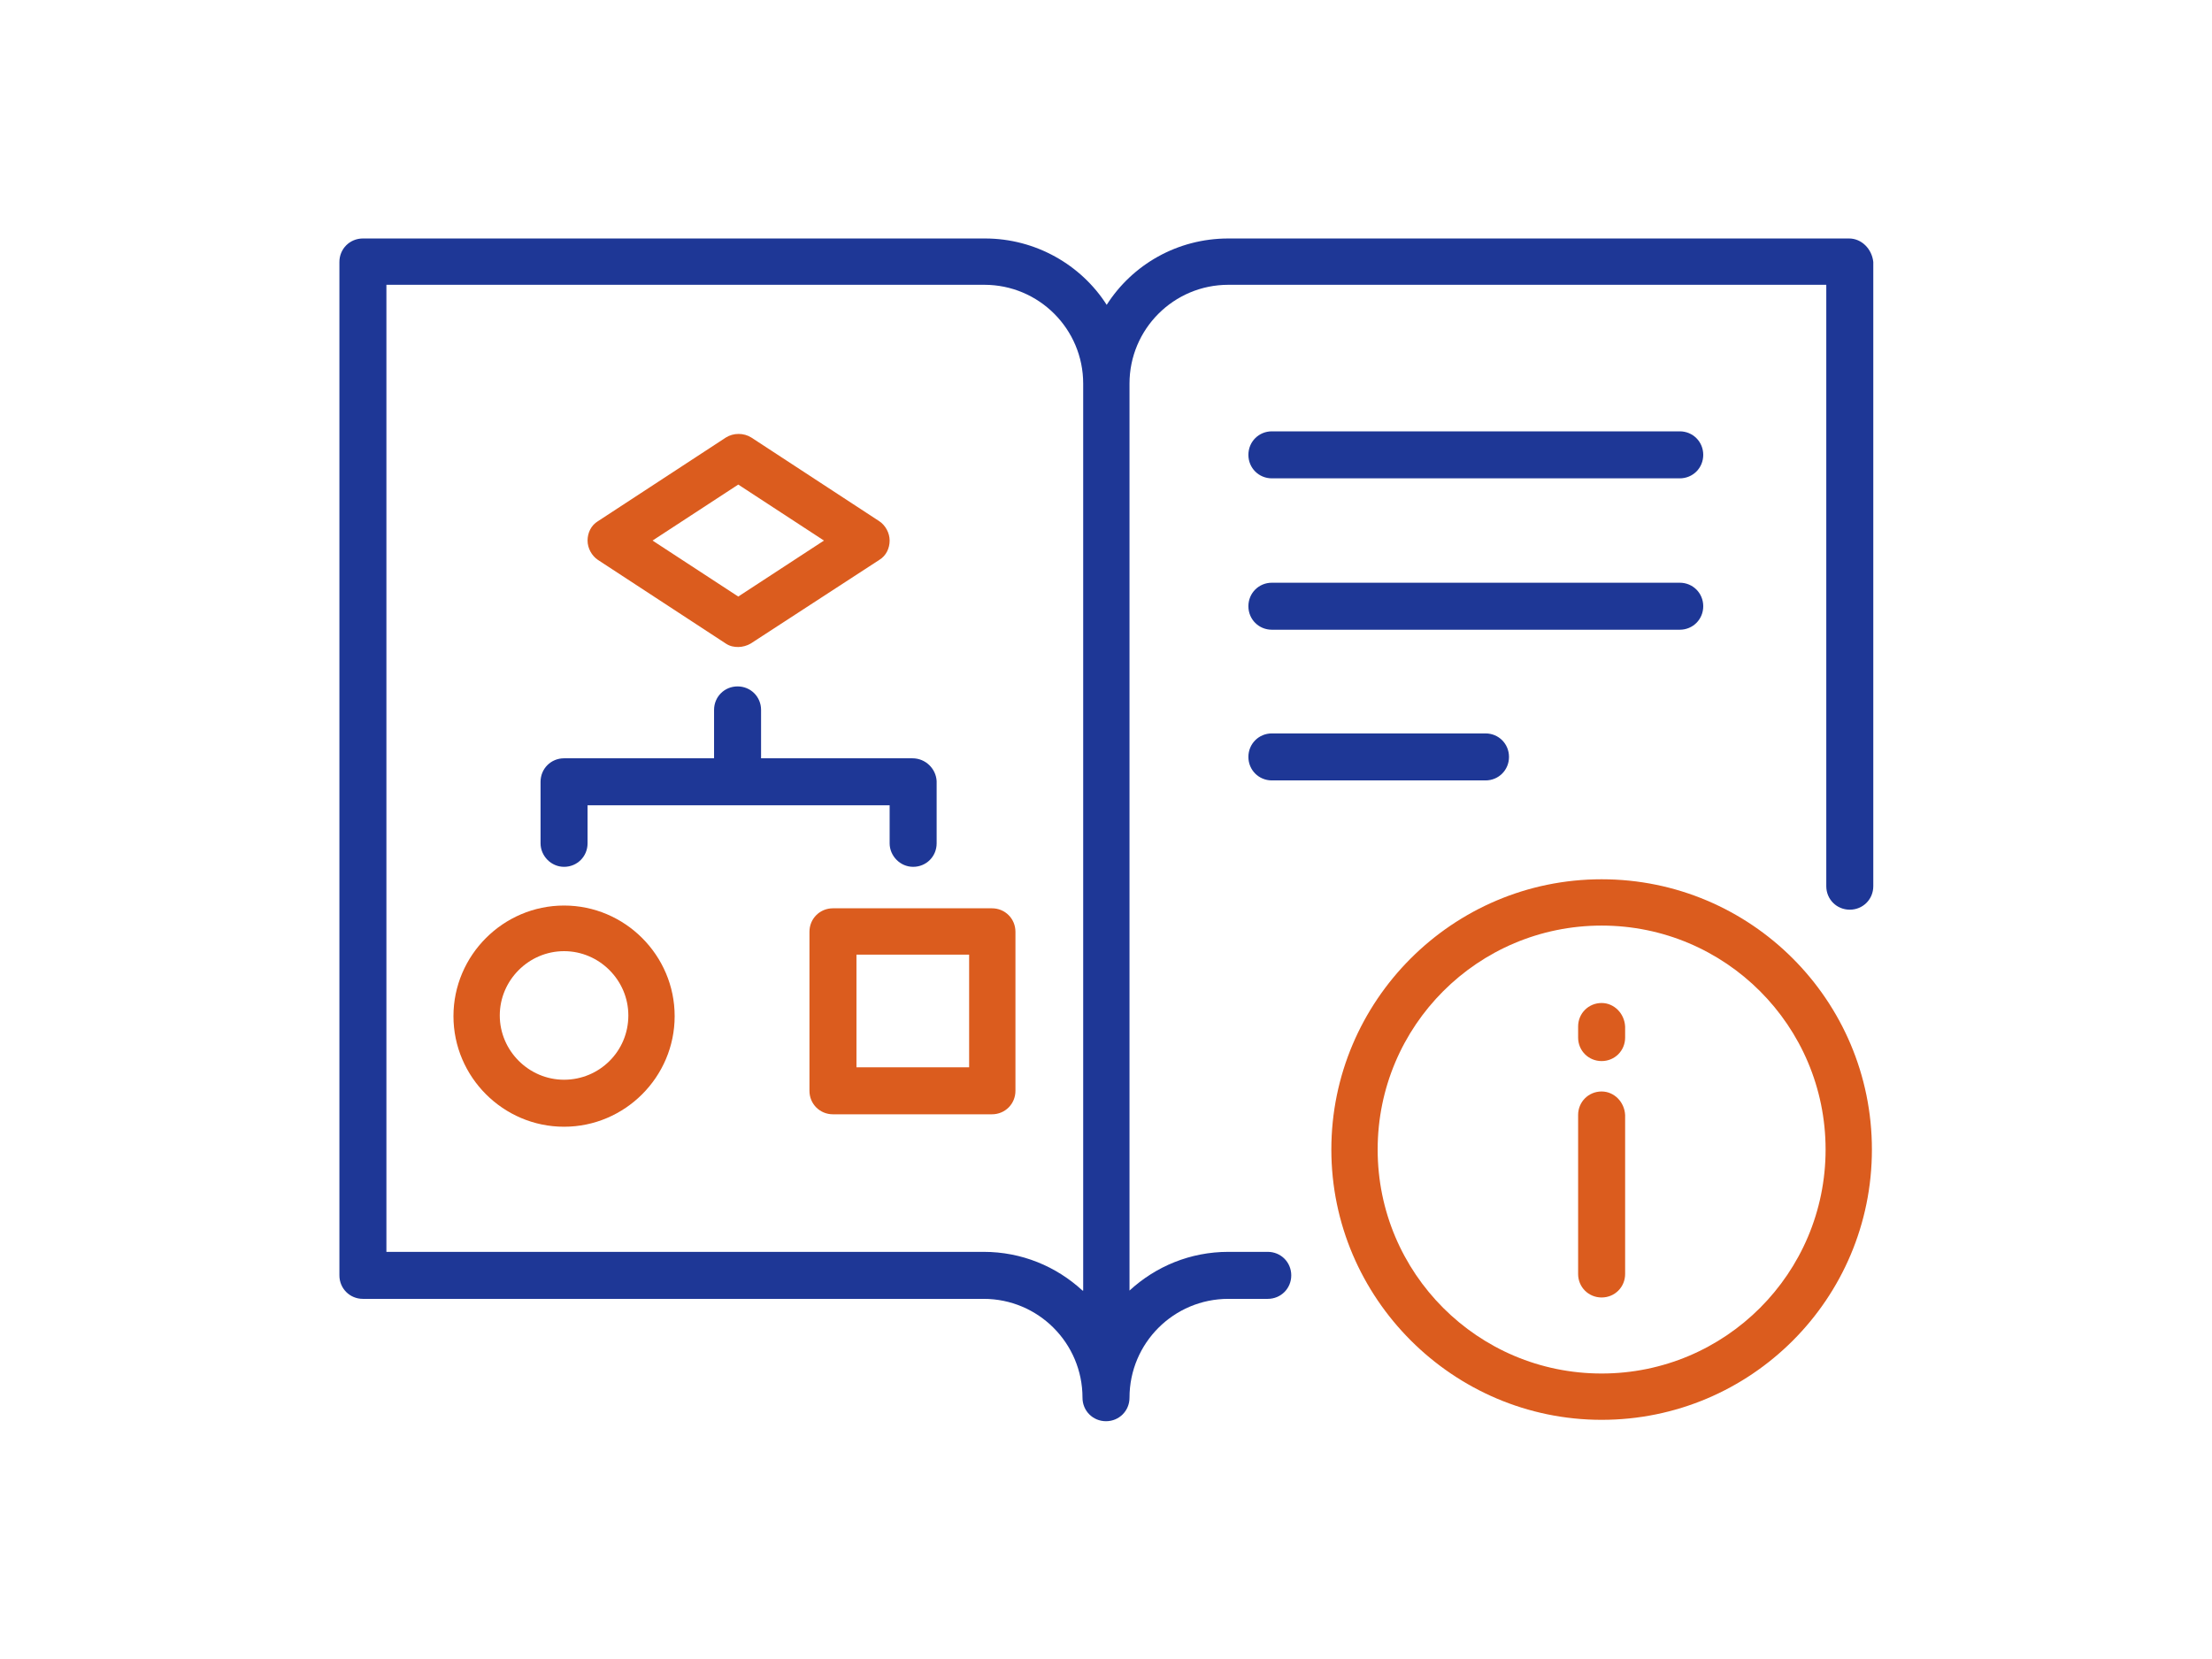
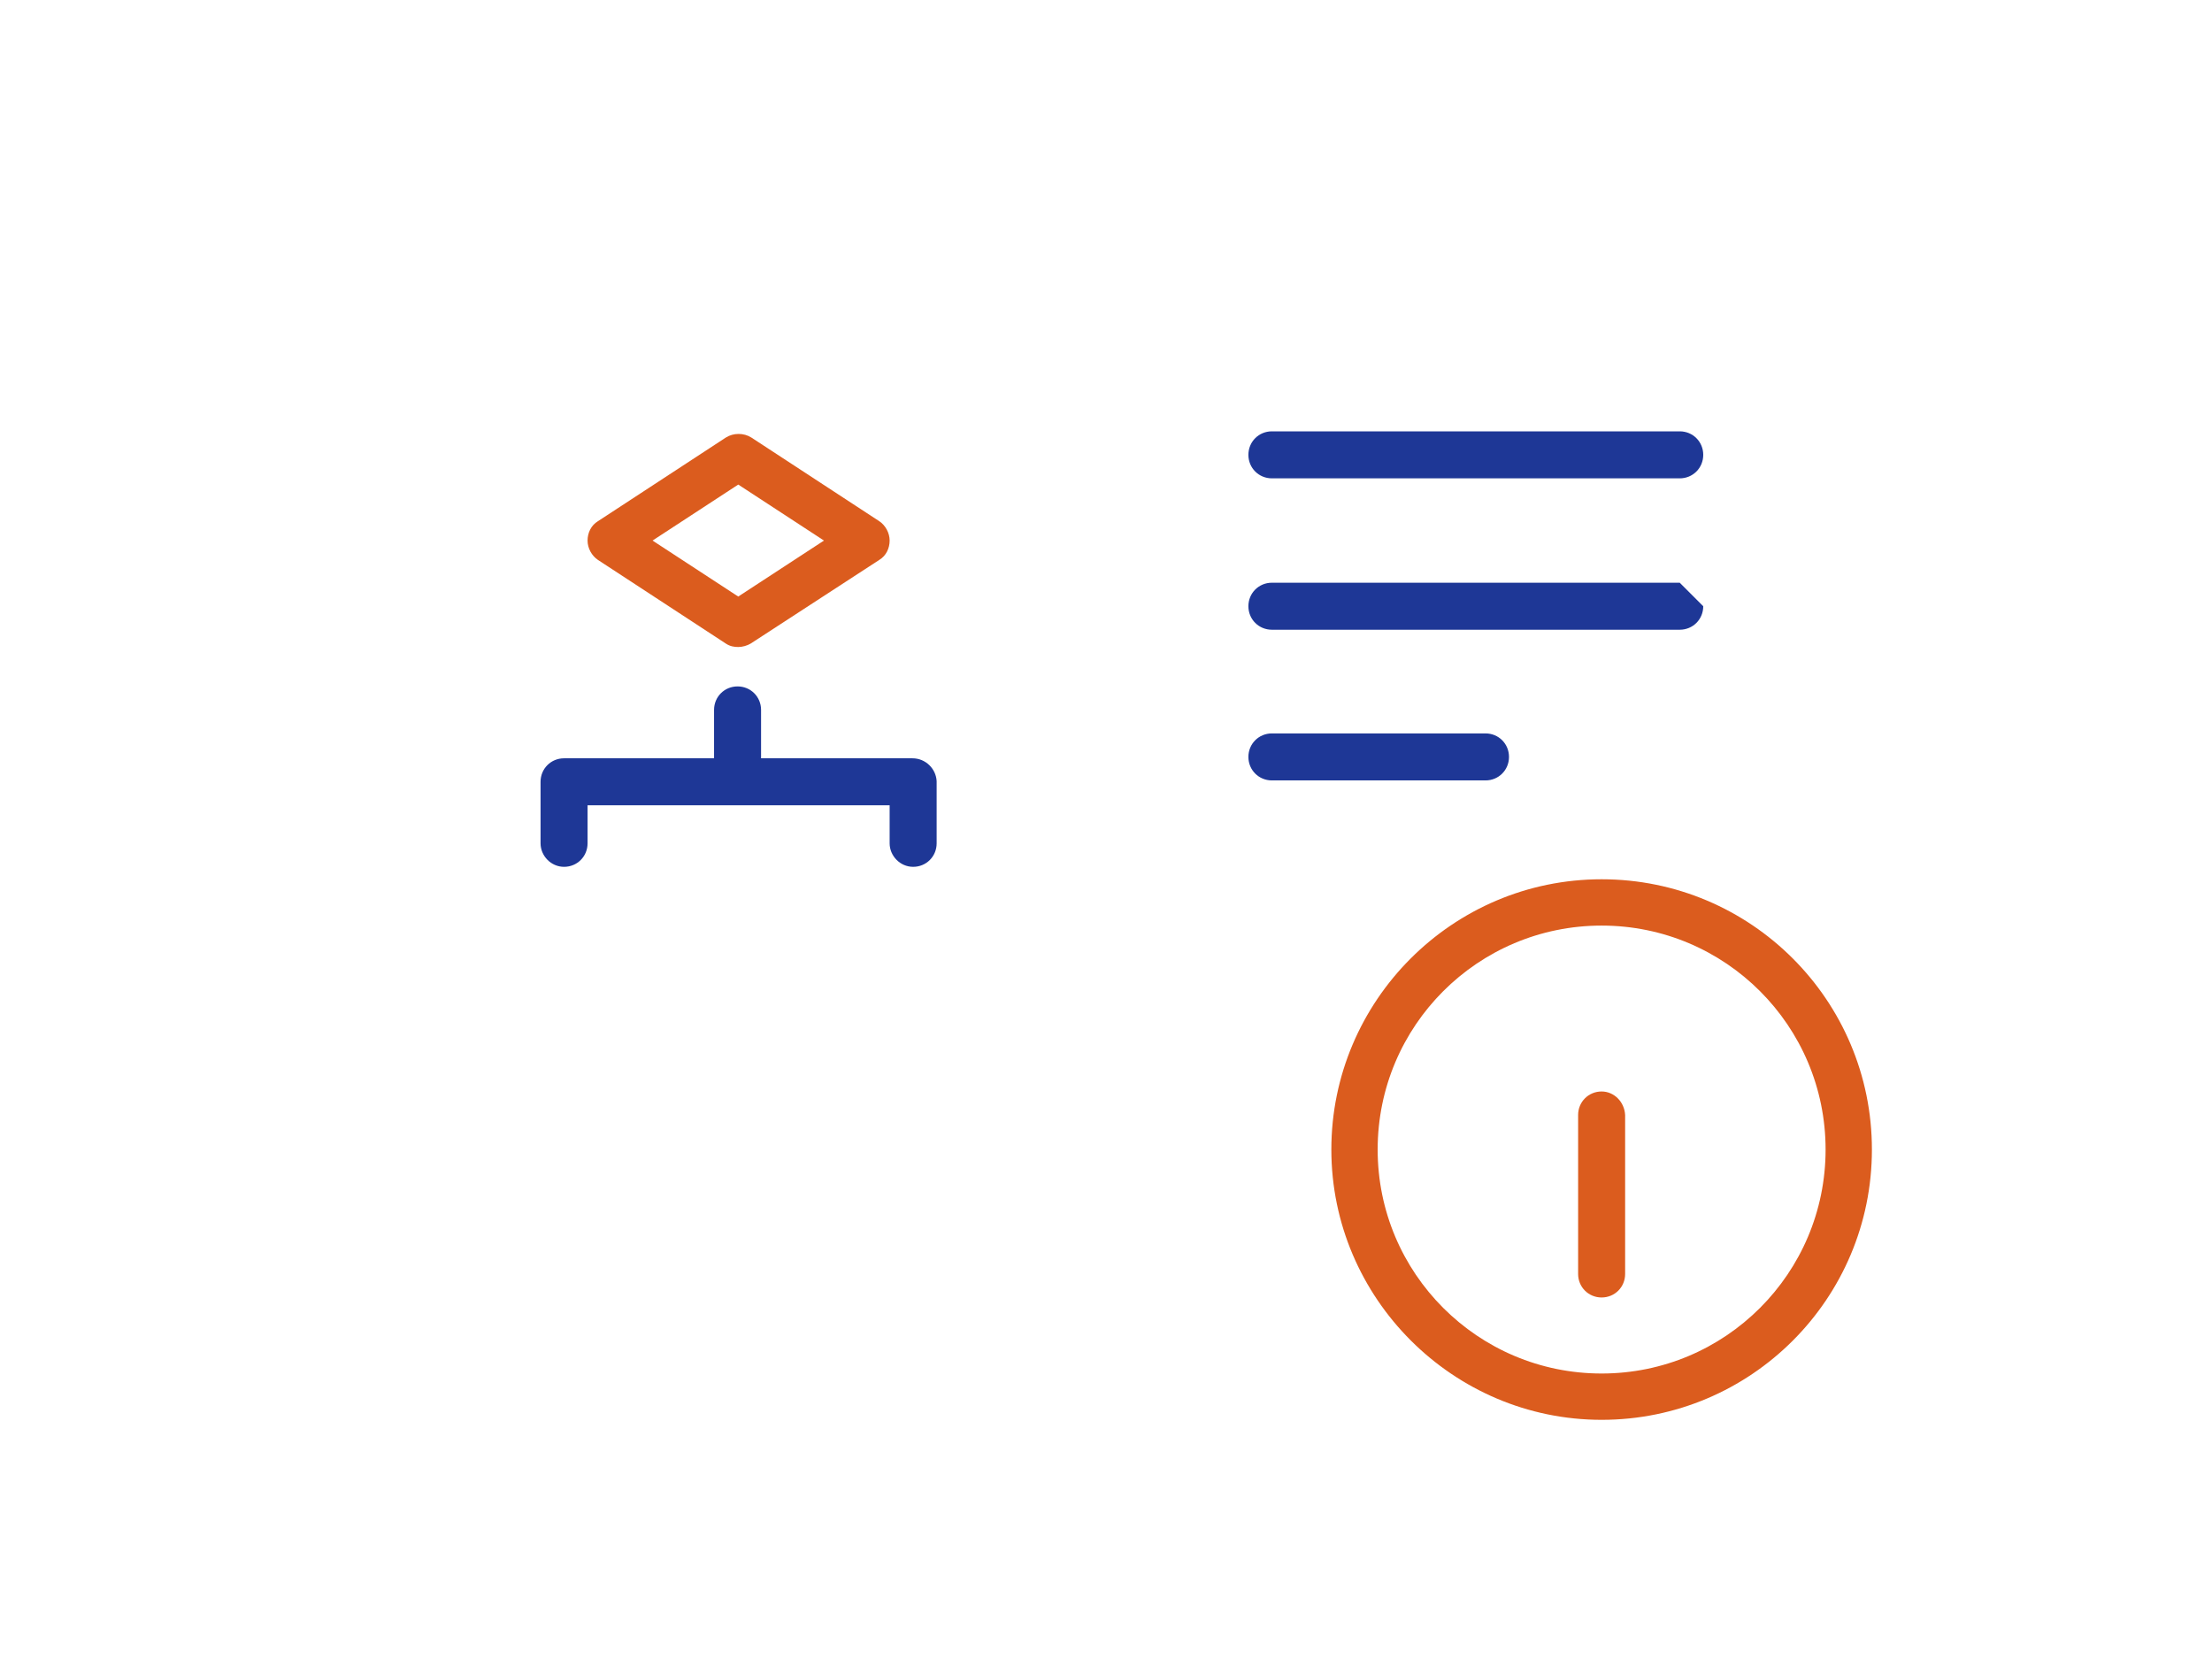
<svg xmlns="http://www.w3.org/2000/svg" version="1.1" id="Layer_1" x="0px" y="0px" viewBox="0 0 320 240" style="enable-background:new 0 0 320 240;" xml:space="preserve">
  <style type="text/css">
	.st0{fill:#1E3796;}
	.st1{fill:#DB5C1E;}
</style>
  <g>
-     <path class="st0" d="M156.6,186.7c-3.8-3.5-8.8-5.6-14.3-5.6H55.9V41.2h86.5c7.9,0,14.3,6.4,14.3,14.3V186.7z M267.5,34.5h-89.8   c-7.4,0-13.9,3.8-17.6,9.6c-3.7-5.8-10.3-9.6-17.6-9.6H52.5c-1.9,0-3.4,1.5-3.4,3.4v146.6c0,1.9,1.5,3.4,3.4,3.4h89.8   c7.9,0,14.3,6.4,14.3,14.3c0,1.9,1.5,3.4,3.4,3.4s3.4-1.5,3.4-3.4c0-7.9,6.4-14.3,14.3-14.3h5.7c1.9,0,3.4-1.5,3.4-3.4   c0-1.9-1.5-3.4-3.4-3.4h-5.7c-5.5,0-10.5,2.1-14.3,5.6V55.5c0-7.9,6.4-14.3,14.3-14.3h86.5v87c0,1.9,1.5,3.4,3.4,3.4   c1.9,0,3.4-1.5,3.4-3.4V37.9C270.8,36,269.3,34.5,267.5,34.5" />
    <path class="st0" d="M243,62.4h-59c-1.9,0-3.4,1.5-3.4,3.4c0,1.9,1.5,3.4,3.4,3.4h59c1.9,0,3.4-1.5,3.4-3.4   C246.4,63.9,244.9,62.4,243,62.4" />
-     <path class="st0" d="M243,84.3h-59c-1.9,0-3.4,1.5-3.4,3.4c0,1.9,1.5,3.4,3.4,3.4h59c1.9,0,3.4-1.5,3.4-3.4   C246.4,85.8,244.9,84.3,243,84.3" />
+     <path class="st0" d="M243,84.3h-59c-1.9,0-3.4,1.5-3.4,3.4c0,1.9,1.5,3.4,3.4,3.4h59c1.9,0,3.4-1.5,3.4-3.4   " />
    <path class="st0" d="M214.9,106.1H184c-1.9,0-3.4,1.5-3.4,3.4c0,1.9,1.5,3.4,3.4,3.4h30.9c1.9,0,3.4-1.5,3.4-3.4   C218.3,107.6,216.8,106.1,214.9,106.1" />
    <path class="st0" d="M132,109.7h-21.9v-7c0-1.9-1.5-3.4-3.4-3.4c-1.9,0-3.4,1.5-3.4,3.4v7H81.6c-1.9,0-3.4,1.5-3.4,3.4v8.9   c0,1.8,1.5,3.4,3.4,3.4c1.9,0,3.4-1.5,3.4-3.4v-5.5h43.7v5.5c0,1.8,1.5,3.4,3.4,3.4c1.9,0,3.4-1.5,3.4-3.4V113   C135.4,111.2,133.9,109.7,132,109.7" />
    <path class="st1" d="M231.7,198.7c-17.9,0-32.4-14.5-32.4-32.4c0-17.9,14.5-32.4,32.4-32.4c17.9,0,32.4,14.5,32.4,32.4   C264.1,184.2,249.6,198.7,231.7,198.7z M231.7,127.2c-21.6,0-39.1,17.6-39.1,39.1s17.6,39.1,39.1,39.1c21.6,0,39.1-17.5,39.1-39.1   S253.3,127.2,231.7,127.2" />
    <path class="st1" d="M231.7,157.9c-1.9,0-3.4,1.5-3.4,3.4v23c0,1.9,1.5,3.4,3.4,3.4c1.9,0,3.4-1.5,3.4-3.4v-23   C235,159.4,233.5,157.9,231.7,157.9" />
-     <path class="st1" d="M231.7,145.1c-1.9,0-3.4,1.5-3.4,3.4v1.6c0,1.9,1.5,3.4,3.4,3.4c1.9,0,3.4-1.5,3.4-3.4v-1.6   C235,146.6,233.5,145.1,231.7,145.1" />
-     <path class="st1" d="M140.2,154.4h-16.3v-16.3h16.3V154.4z M143.5,131.4h-23c-1.9,0-3.4,1.5-3.4,3.4v23c0,1.9,1.5,3.4,3.4,3.4h23   c1.9,0,3.4-1.5,3.4-3.4v-23C146.9,132.9,145.4,131.4,143.5,131.4" />
-     <path class="st1" d="M81.6,156.2c-5.1,0-9.3-4.2-9.3-9.3c0-5.1,4.2-9.3,9.3-9.3s9.3,4.2,9.3,9.3C90.9,152.1,86.7,156.2,81.6,156.2z    M81.6,131c-8.8,0-16,7.2-16,16c0,8.8,7.2,16,16,16c8.8,0,16-7.2,16-16C97.6,138.2,90.4,131,81.6,131" />
    <path class="st1" d="M106.8,86.3l-12.4-8.1l12.4-8.1l12.4,8.1L106.8,86.3z M128.7,78.2c0-1.1-0.6-2.2-1.5-2.8l-18.5-12.1   c-1.1-0.7-2.6-0.7-3.7,0L86.5,75.4c-1,0.6-1.5,1.7-1.5,2.8s0.6,2.2,1.5,2.8L105,93.1c0.6,0.4,1.2,0.5,1.8,0.5s1.3-0.2,1.8-0.5   L127.2,81C128.2,80.4,128.7,79.3,128.7,78.2" />
  </g>
</svg>